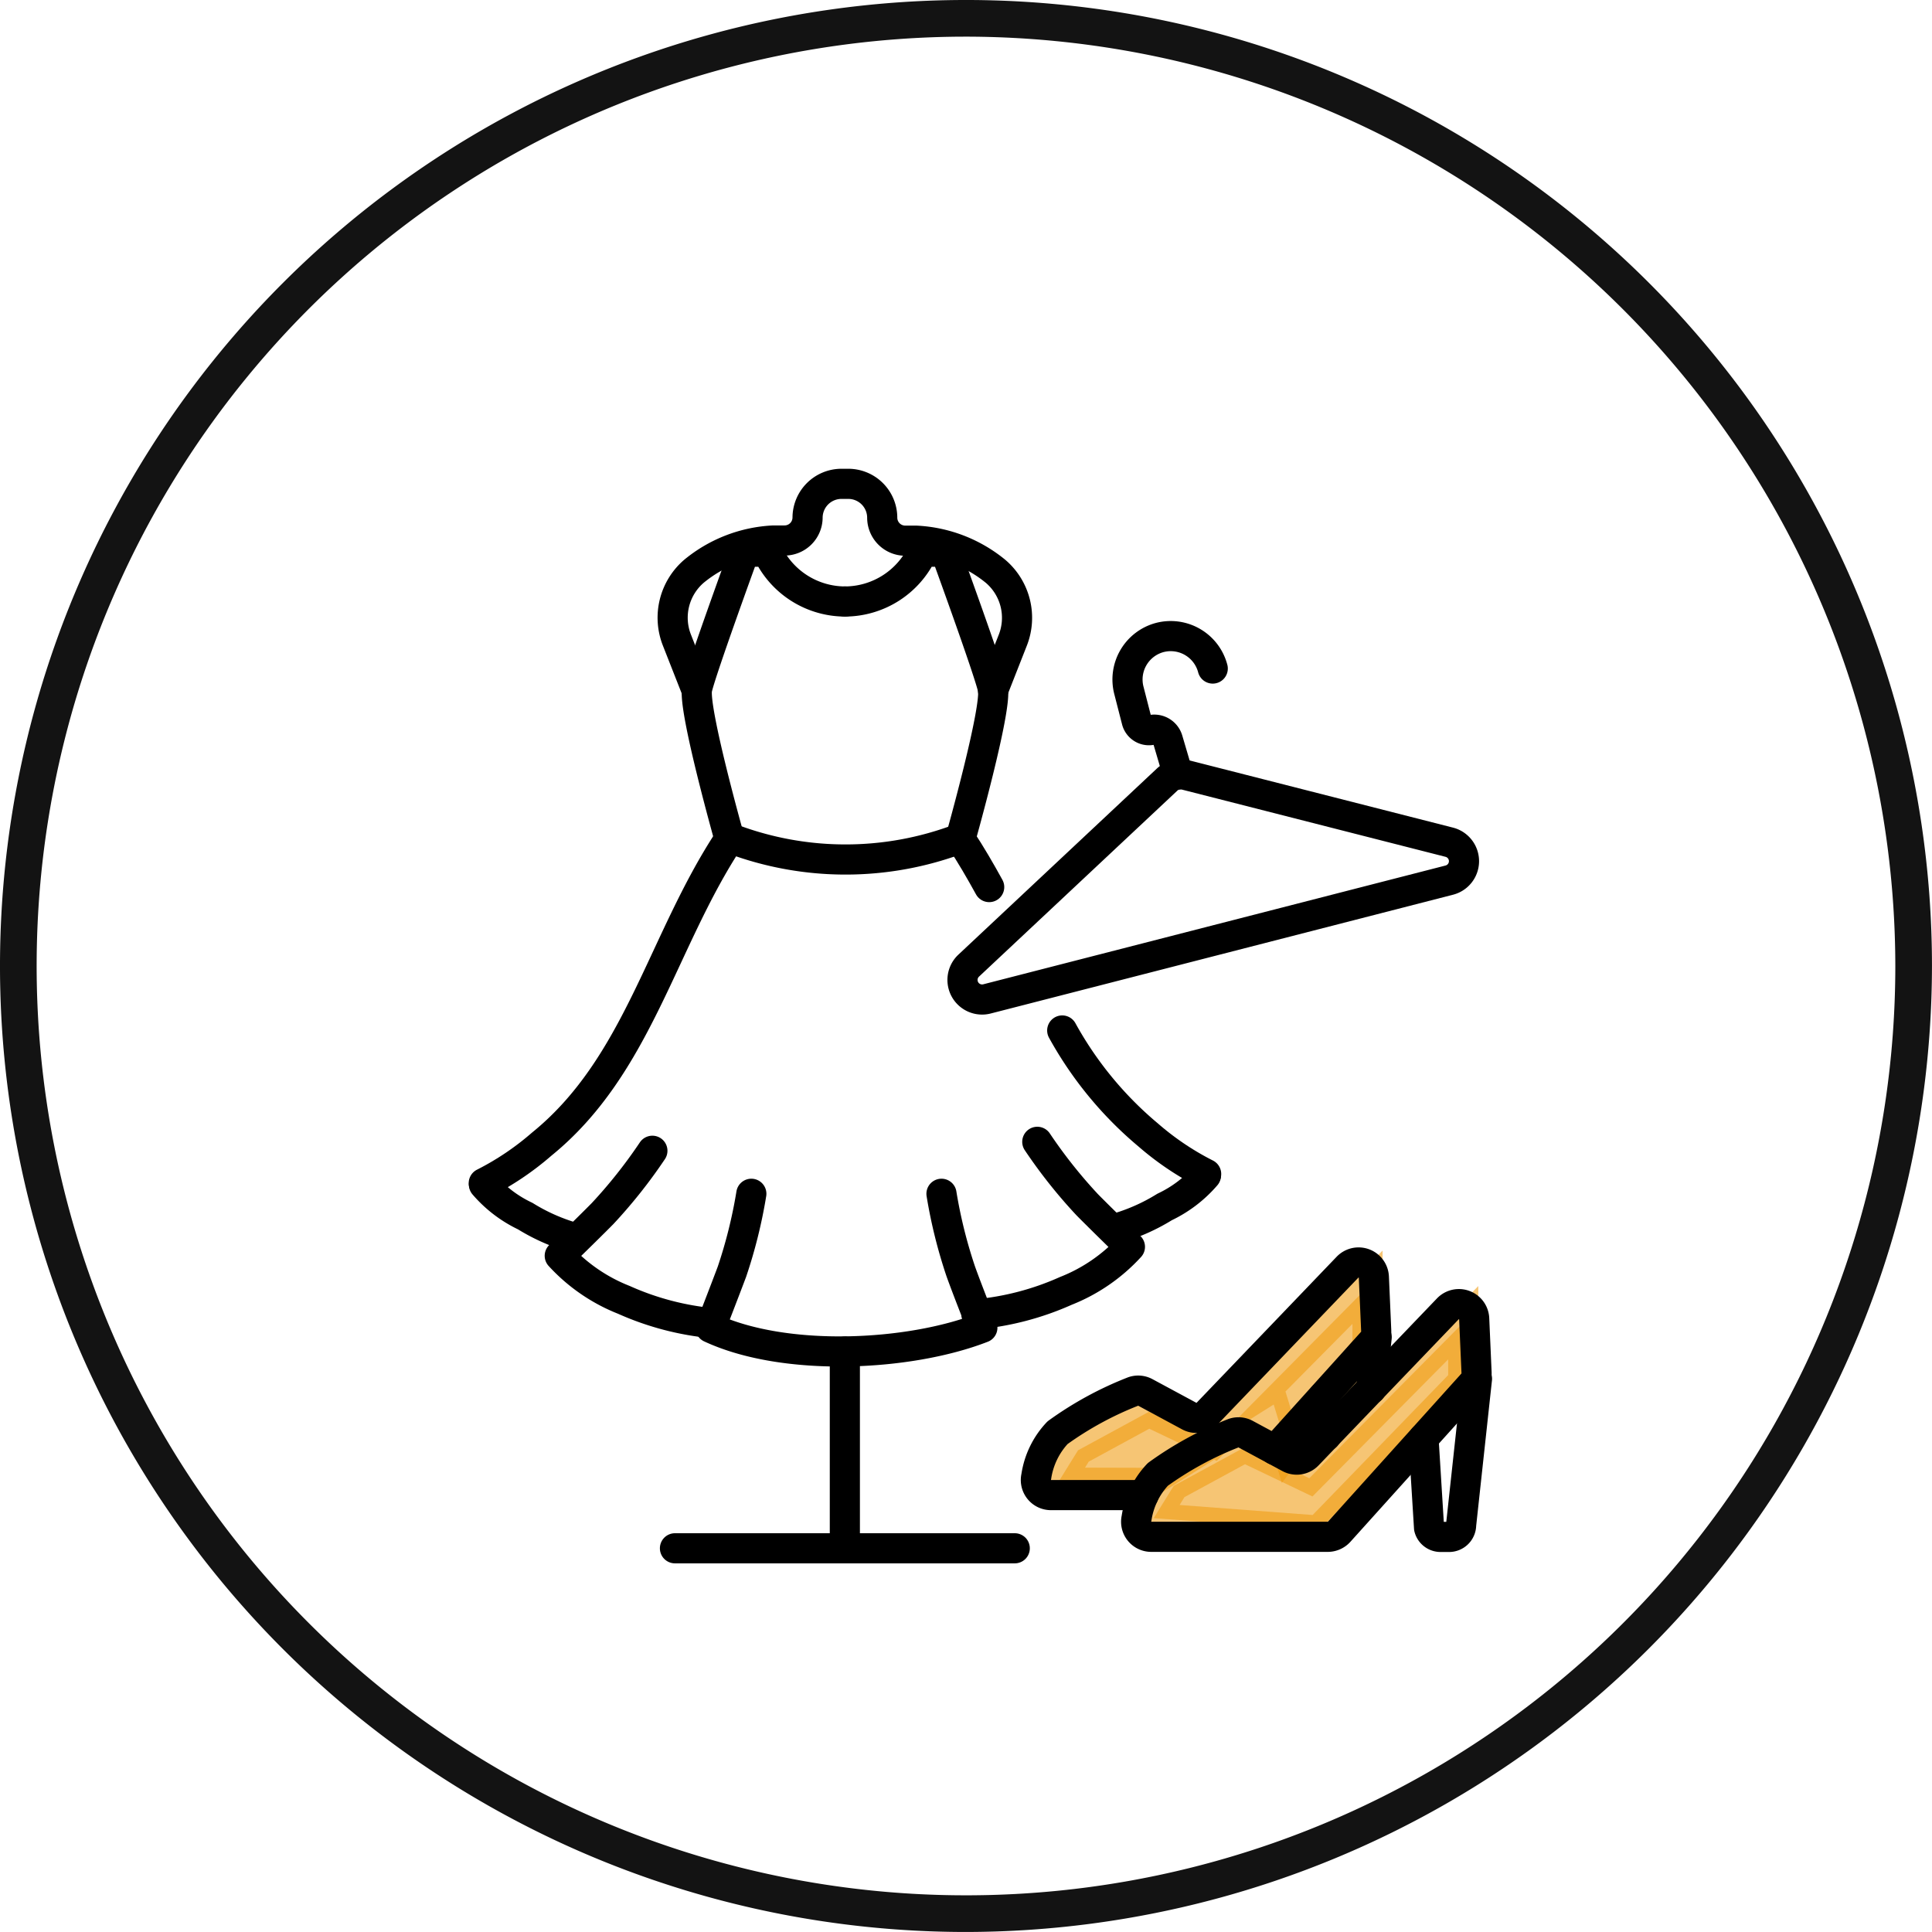
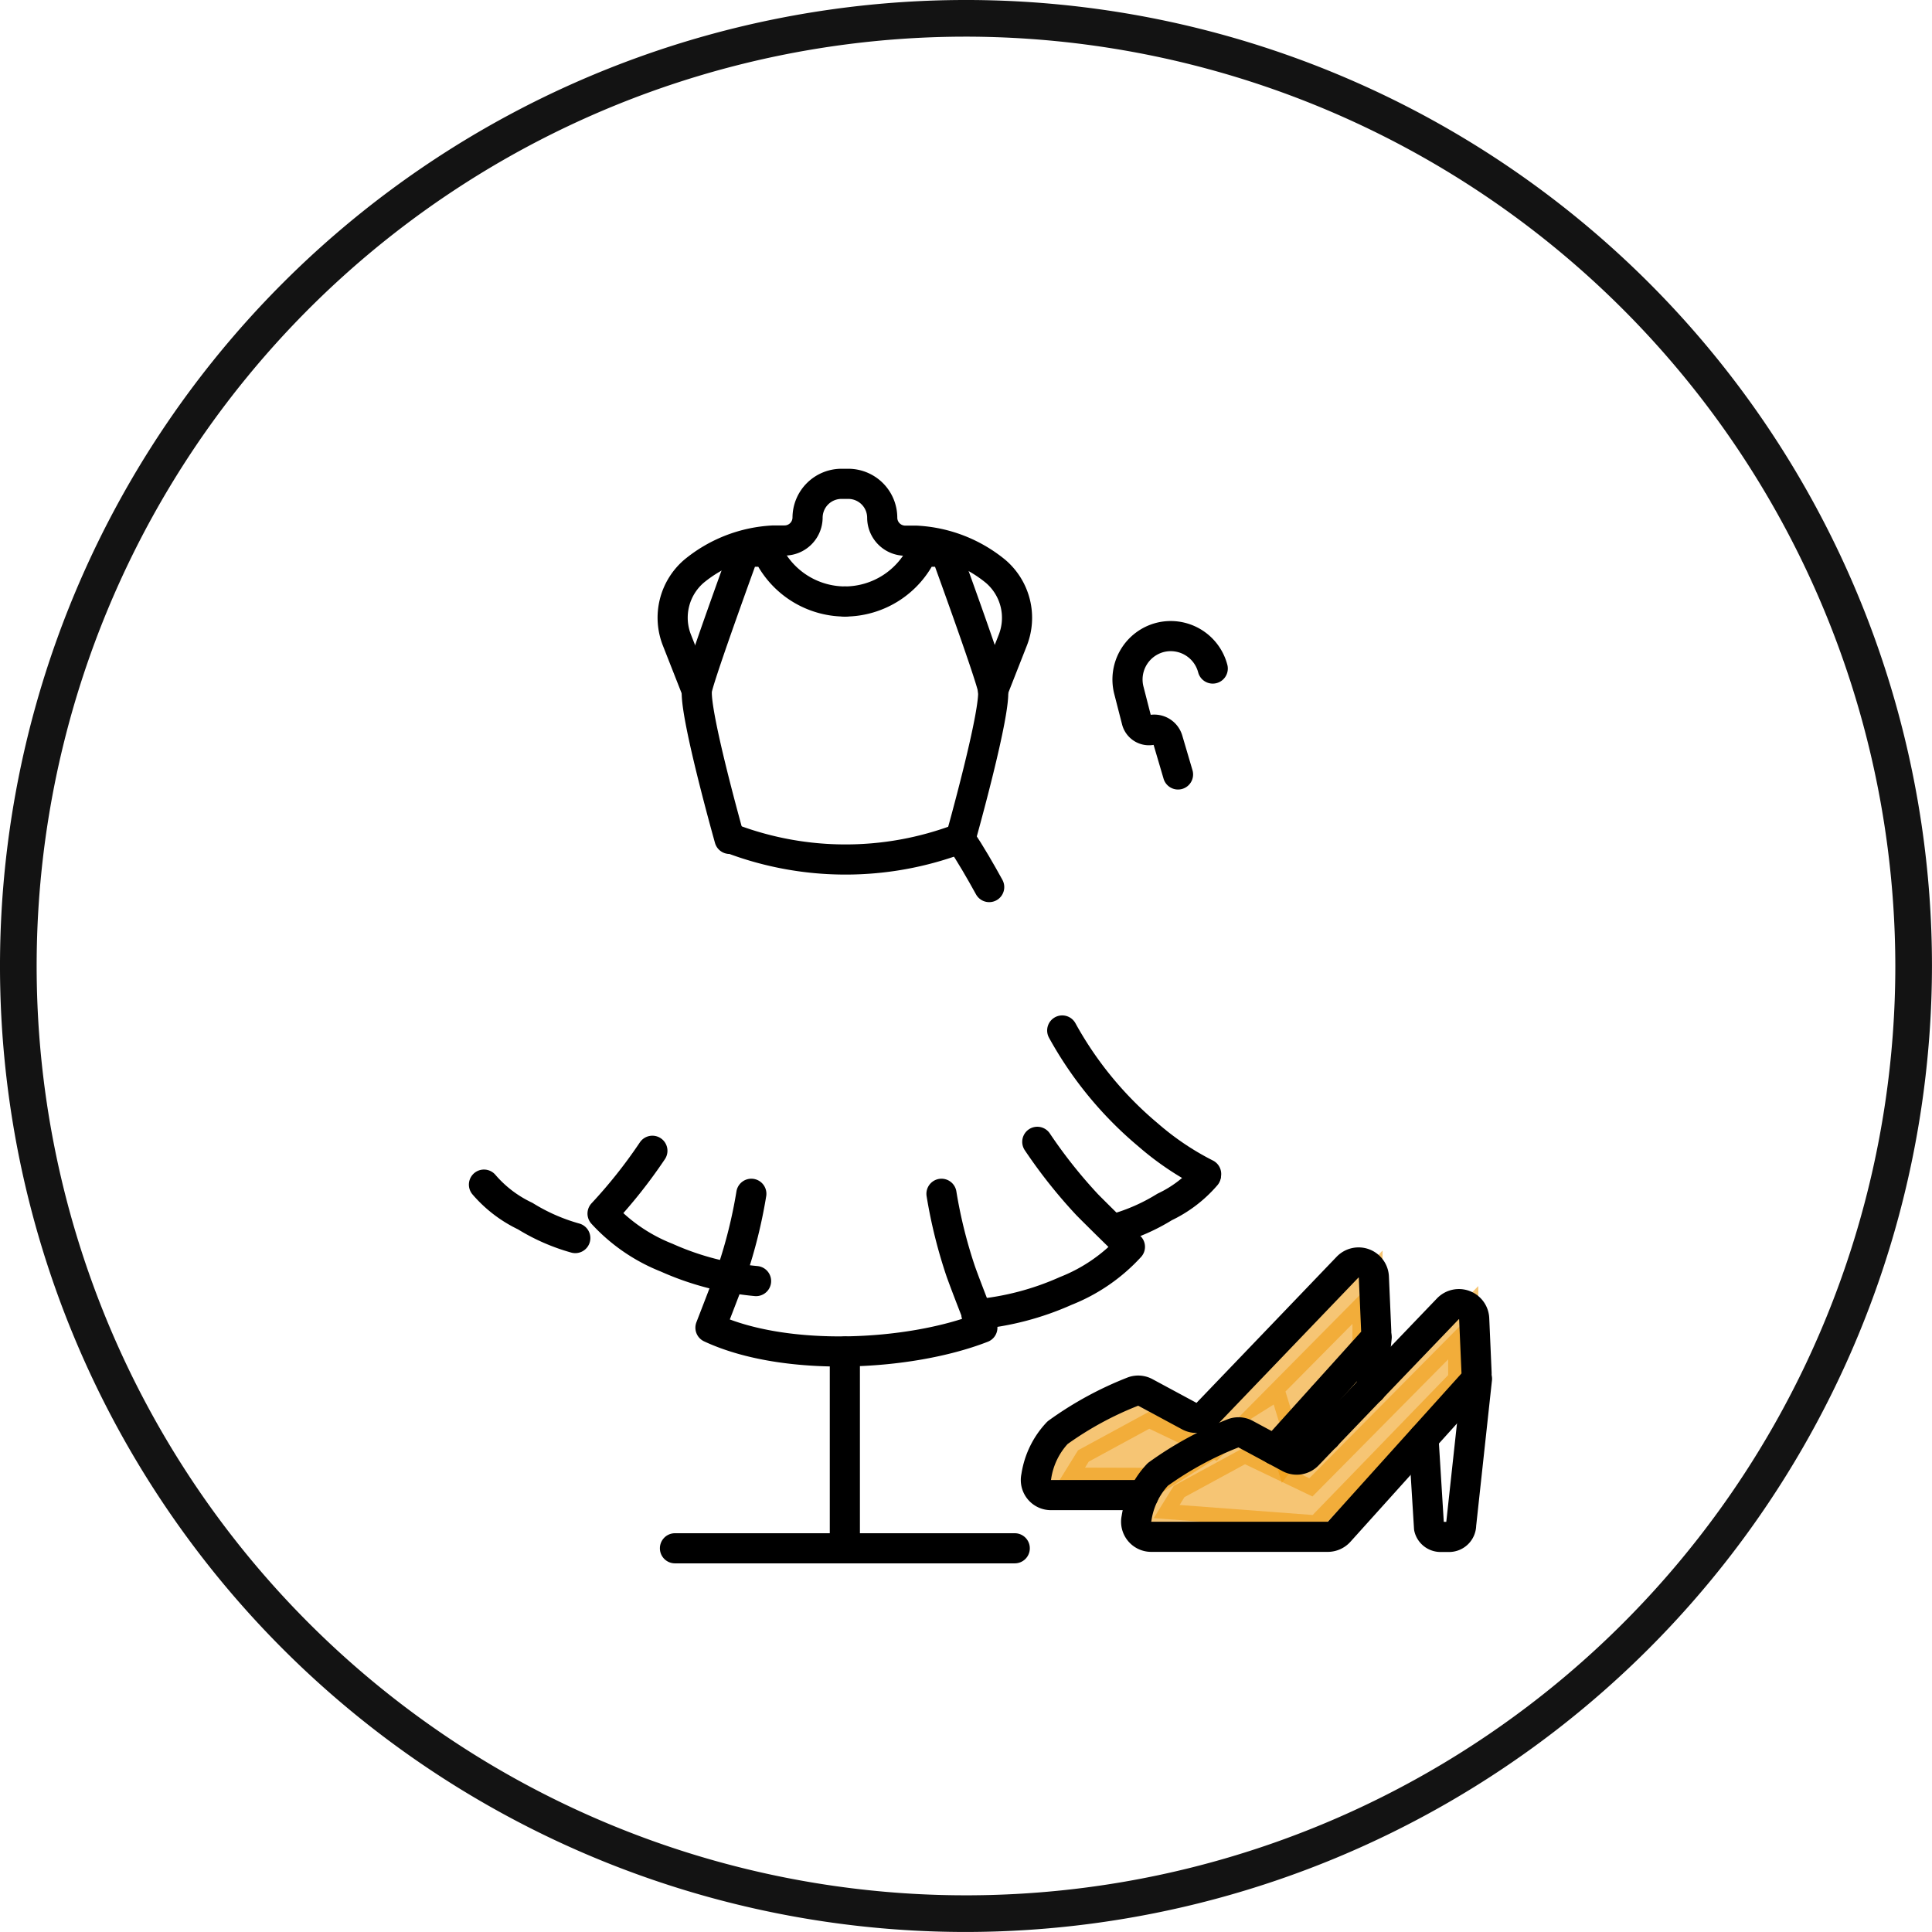
<svg xmlns="http://www.w3.org/2000/svg" width="64.101" height="64.1" viewBox="0 0 64.101 64.1">
  <g id="Cloakroom" transform="translate(-1387.95 -291.95)">
    <g id="Group_21446" data-name="Group 21446" transform="translate(1091 110)">
      <g id="Group_21433" data-name="Group 21433" transform="translate(147.801 -121.069)">
        <path id="Path_18660" data-name="Path 18660" d="M32,64A32,32,0,1,1,64,32,32.037,32.037,0,0,1,32,64M32,1.116A30.884,30.884,0,1,0,62.884,32,30.919,30.919,0,0,0,32,1.116" transform="translate(149.199 303.069)" fill="#131313" stroke="#131313" stroke-width="0.1" />
      </g>
    </g>
    <g id="Cloakroom-2" data-name="Cloakroom" transform="translate(1375.39 292.02)">
      <path id="Path_26402" data-name="Path 26402" d="M50.839,50.3l.664-1.073,2.35-1.277L56,48.976l5.108-5.16v1.941l-4.8,4.955Z" fill="#f09c11" stroke="#f09c11" stroke-width="1" opacity="0.58" />
      <path id="Path_26403" data-name="Path 26403" d="M50.839,50.3l.664-1.073,2.35-1.277L56,48.976l5.108-5.16v1.941l-2.648,3.474-.465-1.523-4.141,2.6Z" transform="translate(-3.176 -1.178)" fill="#f09c11" stroke="#f09c11" stroke-width="1" opacity="0.58" />
      <g id="Group_21603" data-name="Group 21603" transform="translate(28.61 18.233)">
        <g id="Group_21601" data-name="Group 21601" transform="translate(0 9.529)">
-           <path id="Path_18960" data-name="Path 18960" d="M36.762,32.66c-2.246,3.4-3.023,7.53-6.23,10.13a9.359,9.359,0,0,1-1.921,1.293" transform="translate(-28.61 -32.66)" fill="none" stroke="#000" stroke-linecap="round" stroke-linejoin="round" stroke-miterlimit="10" stroke-width="1" />
          <path id="Path_18961" data-name="Path 18961" d="M28.62,48.9a4.144,4.144,0,0,0,1.37,1.045,6.427,6.427,0,0,0,1.66.728" transform="translate(-28.613 -37.428)" fill="none" stroke="#000" stroke-linecap="round" stroke-linejoin="round" stroke-miterlimit="10" stroke-width="1" />
-           <path id="Path_18962" data-name="Path 18962" d="M35.253,47.31A16.645,16.645,0,0,1,33.6,49.394c-.466.473-1.42,1.4-1.42,1.4a5.736,5.736,0,0,0,2.126,1.462,9.325,9.325,0,0,0,2.967.777" transform="translate(-29.658 -36.961)" fill="none" stroke="#000" stroke-linecap="round" stroke-linejoin="round" stroke-miterlimit="10" stroke-width="1" />
+           <path id="Path_18962" data-name="Path 18962" d="M35.253,47.31A16.645,16.645,0,0,1,33.6,49.394a5.736,5.736,0,0,0,2.126,1.462,9.325,9.325,0,0,0,2.967.777" transform="translate(-29.658 -36.961)" fill="none" stroke="#000" stroke-linecap="round" stroke-linejoin="round" stroke-miterlimit="10" stroke-width="1" />
          <g id="Group_21600" data-name="Group 21600" transform="translate(7.523 11.776)">
            <path id="Path_18963" data-name="Path 18963" d="M46.924,49.33a16.227,16.227,0,0,0,.643,2.585c.226.629.713,1.858.713,1.858-2.43.947-6.555,1.151-9.021,0,0,0,.48-1.236.713-1.858a16.227,16.227,0,0,0,.643-2.585" transform="translate(-39.26 -49.33)" fill="none" stroke="#000" stroke-linecap="round" stroke-linejoin="round" stroke-miterlimit="10" stroke-width="1" />
          </g>
          <path id="Path_18964" data-name="Path 18964" d="M55.78,41.66a12.177,12.177,0,0,0,2.854,3.468,9.359,9.359,0,0,0,1.921,1.293" transform="translate(-36.587 -35.302)" fill="none" stroke="#000" stroke-linecap="round" stroke-linejoin="round" stroke-miterlimit="10" stroke-width="1" />
          <path id="Path_18965" data-name="Path 18965" d="M51,32.66c.346.523.657,1.06.954,1.6" transform="translate(-35.184 -32.66)" fill="none" stroke="#000" stroke-linecap="round" stroke-linejoin="round" stroke-miterlimit="10" stroke-width="1" />
          <path id="Path_18966" data-name="Path 18966" d="M61.27,48.47a4.144,4.144,0,0,1-1.37,1.045,6.428,6.428,0,0,1-1.66.728" transform="translate(-37.309 -37.302)" fill="none" stroke="#000" stroke-linecap="round" stroke-linejoin="round" stroke-miterlimit="10" stroke-width="1" />
          <path id="Path_18967" data-name="Path 18967" d="M53.77,46.89a16.646,16.646,0,0,0,1.653,2.084c.466.473,1.42,1.4,1.42,1.4a5.736,5.736,0,0,1-2.126,1.462,9.325,9.325,0,0,1-2.967.777" transform="translate(-35.404 -36.838)" fill="none" stroke="#000" stroke-linecap="round" stroke-linejoin="round" stroke-miterlimit="10" stroke-width="1" />
        </g>
        <g id="Group_21602" data-name="Group 21602" transform="translate(7.066 0)">
          <path id="Path_18968" data-name="Path 18968" d="M39.7,28.7s-1.222-4.337-1.074-4.987,1.568-4.542,1.568-4.542h.763a2.845,2.845,0,0,0,2.571,1.653" transform="translate(-38.612 -19.17)" fill="none" stroke="#000" stroke-linecap="round" stroke-linejoin="round" stroke-miterlimit="10" stroke-width="1" />
          <path id="Path_18969" data-name="Path 18969" d="M49.409,28.7s1.222-4.337,1.074-4.987-1.568-4.542-1.568-4.542h-.763a2.845,2.845,0,0,1-2.571,1.653" transform="translate(-40.658 -19.17)" fill="none" stroke="#000" stroke-linecap="round" stroke-linejoin="round" stroke-miterlimit="10" stroke-width="1" />
        </g>
        <path id="Path_18970" data-name="Path 18970" d="M40.27,32.657a10.692,10.692,0,0,0,7.551-.007" transform="translate(-32.033 -23.128)" fill="none" stroke="#000" stroke-linecap="round" stroke-linejoin="round" stroke-miterlimit="10" stroke-width="1" />
      </g>
      <path id="Path_18971" data-name="Path 18971" d="M48.113,22.839l.65-1.653a2.027,2.027,0,0,0-.565-2.3,4.511,4.511,0,0,0-2.635-1.017H45.2a.764.764,0,0,1-.763-.763h0a1.126,1.126,0,0,0-1.123-1.123h-.226A1.126,1.126,0,0,0,41.96,17.1h0a.764.764,0,0,1-.763.763H40.83a4.493,4.493,0,0,0-2.635,1.017,2.03,2.03,0,0,0-.565,2.3l.65,1.653" transform="translate(-2.606 0)" fill="none" stroke="#000" stroke-linecap="round" stroke-linejoin="round" stroke-miterlimit="10" stroke-width="1" />
      <line id="Line_393" data-name="Line 393" y2="6.457" transform="translate(40.591 44.773)" fill="none" stroke="#000" stroke-linecap="round" stroke-linejoin="round" stroke-miterlimit="10" stroke-width="1" />
      <line id="Line_394" data-name="Line 394" x2="11.274" transform="translate(34.954 51.3)" fill="none" stroke="#000" stroke-linecap="round" stroke-linejoin="round" stroke-miterlimit="10" stroke-width="1" />
      <g id="Group_21604" data-name="Group 21604" transform="translate(46.929 41.817)">
        <path id="Path_18972" data-name="Path 18972" d="M58.115,60.273H55.049a.5.5,0,0,1-.494-.615,2.694,2.694,0,0,1,.706-1.455,11.3,11.3,0,0,1,2.515-1.37.5.5,0,0,1,.4.035l1.455.784a.505.505,0,0,0,.608-.1l4.641-4.839a.508.508,0,0,1,.876.332l.078,1.78a.513.513,0,0,1-.127.36l-3.235,3.589" transform="translate(-54.542 -52.555)" fill="none" stroke="#000" stroke-linecap="round" stroke-linejoin="round" stroke-miterlimit="10" stroke-width="1" />
        <line id="Line_395" data-name="Line 395" x1="0.085" y1="1.321" transform="translate(9.542 4.44)" fill="none" stroke="#000" stroke-linecap="round" stroke-linejoin="round" stroke-miterlimit="10" stroke-width="1" />
        <line id="Line_396" data-name="Line 396" x1="0.184" y2="1.724" transform="translate(11.124 2.476)" fill="none" stroke="#000" stroke-linecap="round" stroke-linejoin="round" stroke-miterlimit="10" stroke-width="1" />
      </g>
      <g id="Group_21605" data-name="Group 21605" transform="translate(50.256 43.201)">
        <path id="Path_18973" data-name="Path 18973" d="M74.526,58.02,74,62.866a.4.4,0,0,1-.4.4h-.283a.393.393,0,0,1-.381-.3l-.184-2.974" transform="translate(-63.218 -55.544)" fill="none" stroke="#000" stroke-linecap="round" stroke-linejoin="round" stroke-miterlimit="10" stroke-width="1" />
        <path id="Path_18974" data-name="Path 18974" d="M70.468,55.006l.078,1.78a.513.513,0,0,1-.127.36L65.99,62.063a.515.515,0,0,1-.374.17H59.759a.5.5,0,0,1-.494-.615,2.694,2.694,0,0,1,.706-1.455,11.3,11.3,0,0,1,2.515-1.37.5.5,0,0,1,.4.035l1.455.784a.505.505,0,0,0,.608-.1l4.641-4.839A.508.508,0,0,1,70.468,55.006Z" transform="translate(-59.252 -54.515)" fill="none" stroke="#000" stroke-linecap="round" stroke-linejoin="round" stroke-miterlimit="10" stroke-width="1" />
      </g>
-       <path id="Path_18975" data-name="Path 18975" d="M57.885,29.8,51.294,35.98a.65.65,0,0,0,.608,1.1l15.343-3.942a.649.649,0,0,0,0-1.257l-8.752-2.232A.653.653,0,0,0,57.885,29.8Z" transform="translate(-6.599 -4.007)" fill="none" stroke="#000" stroke-linecap="round" stroke-linejoin="round" stroke-miterlimit="10" stroke-width="1" />
      <path id="Path_18976" data-name="Path 18976" d="M61.674,24.212a1.442,1.442,0,0,0-1.752-1.031h0a1.442,1.442,0,0,0-1.031,1.752l.261,1.017a.421.421,0,0,0,.487.3h0a.468.468,0,0,1,.544.325l.339,1.151" transform="translate(-8.877 -2.101)" fill="none" stroke="#000" stroke-linecap="round" stroke-linejoin="round" stroke-miterlimit="10" stroke-width="1" />
    </g>
  </g>
</svg>